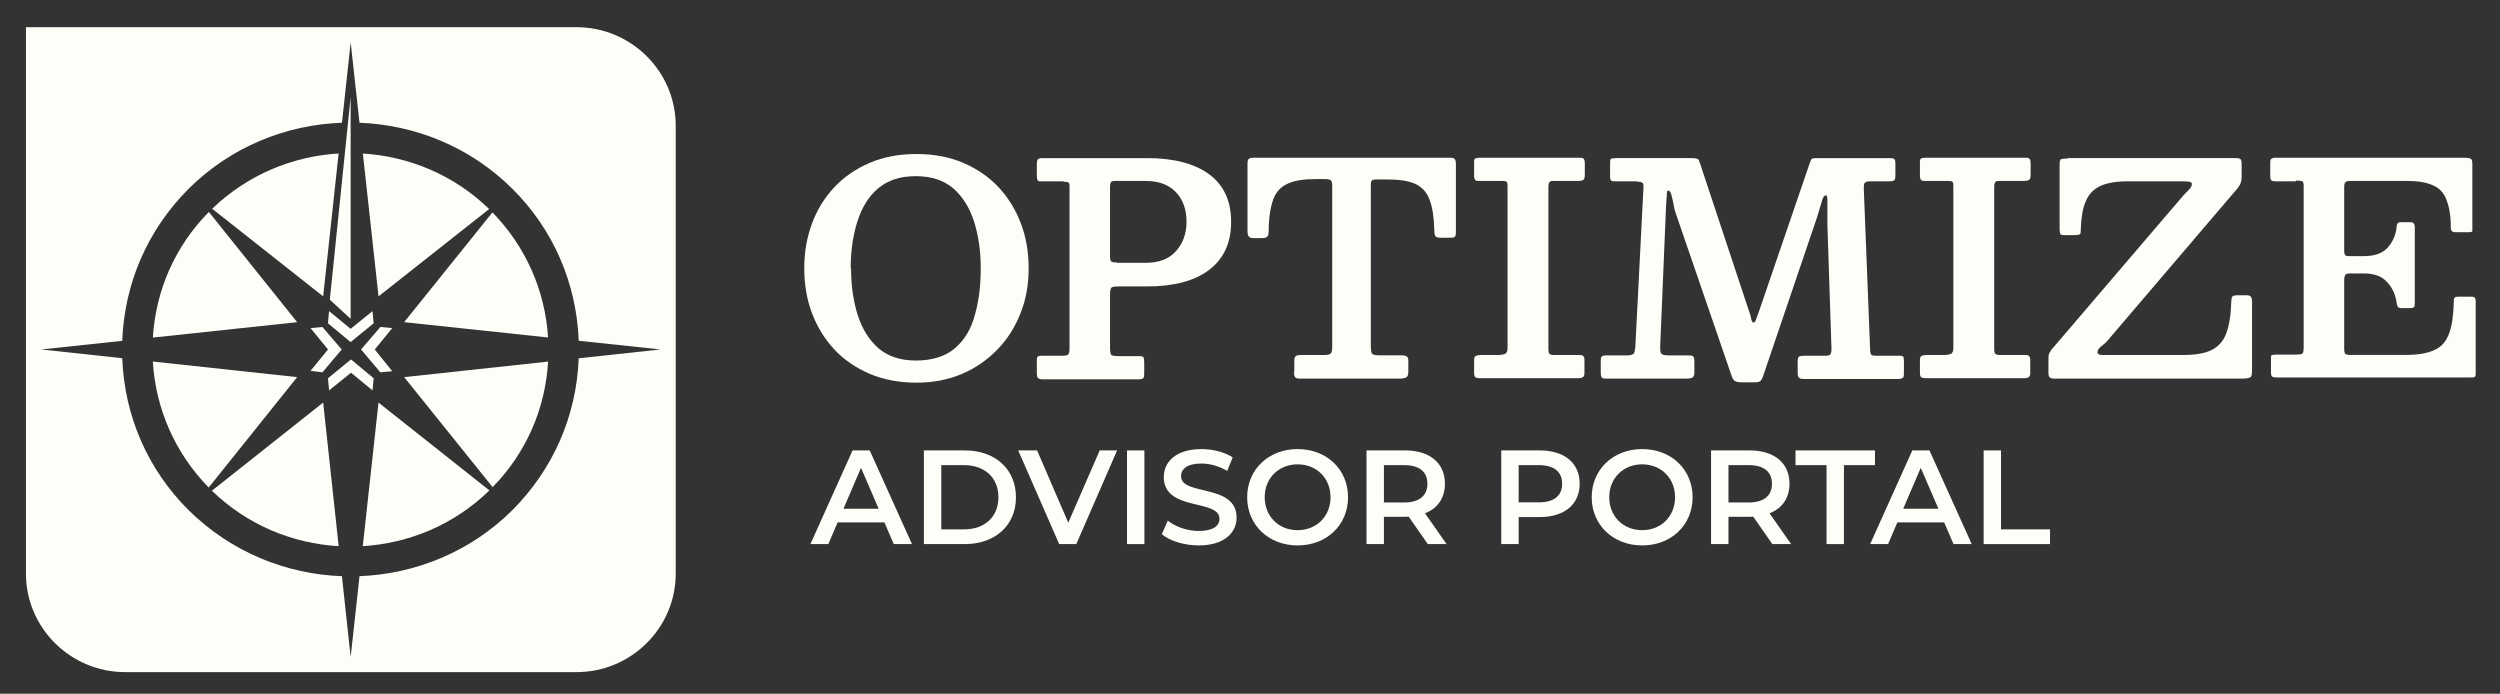
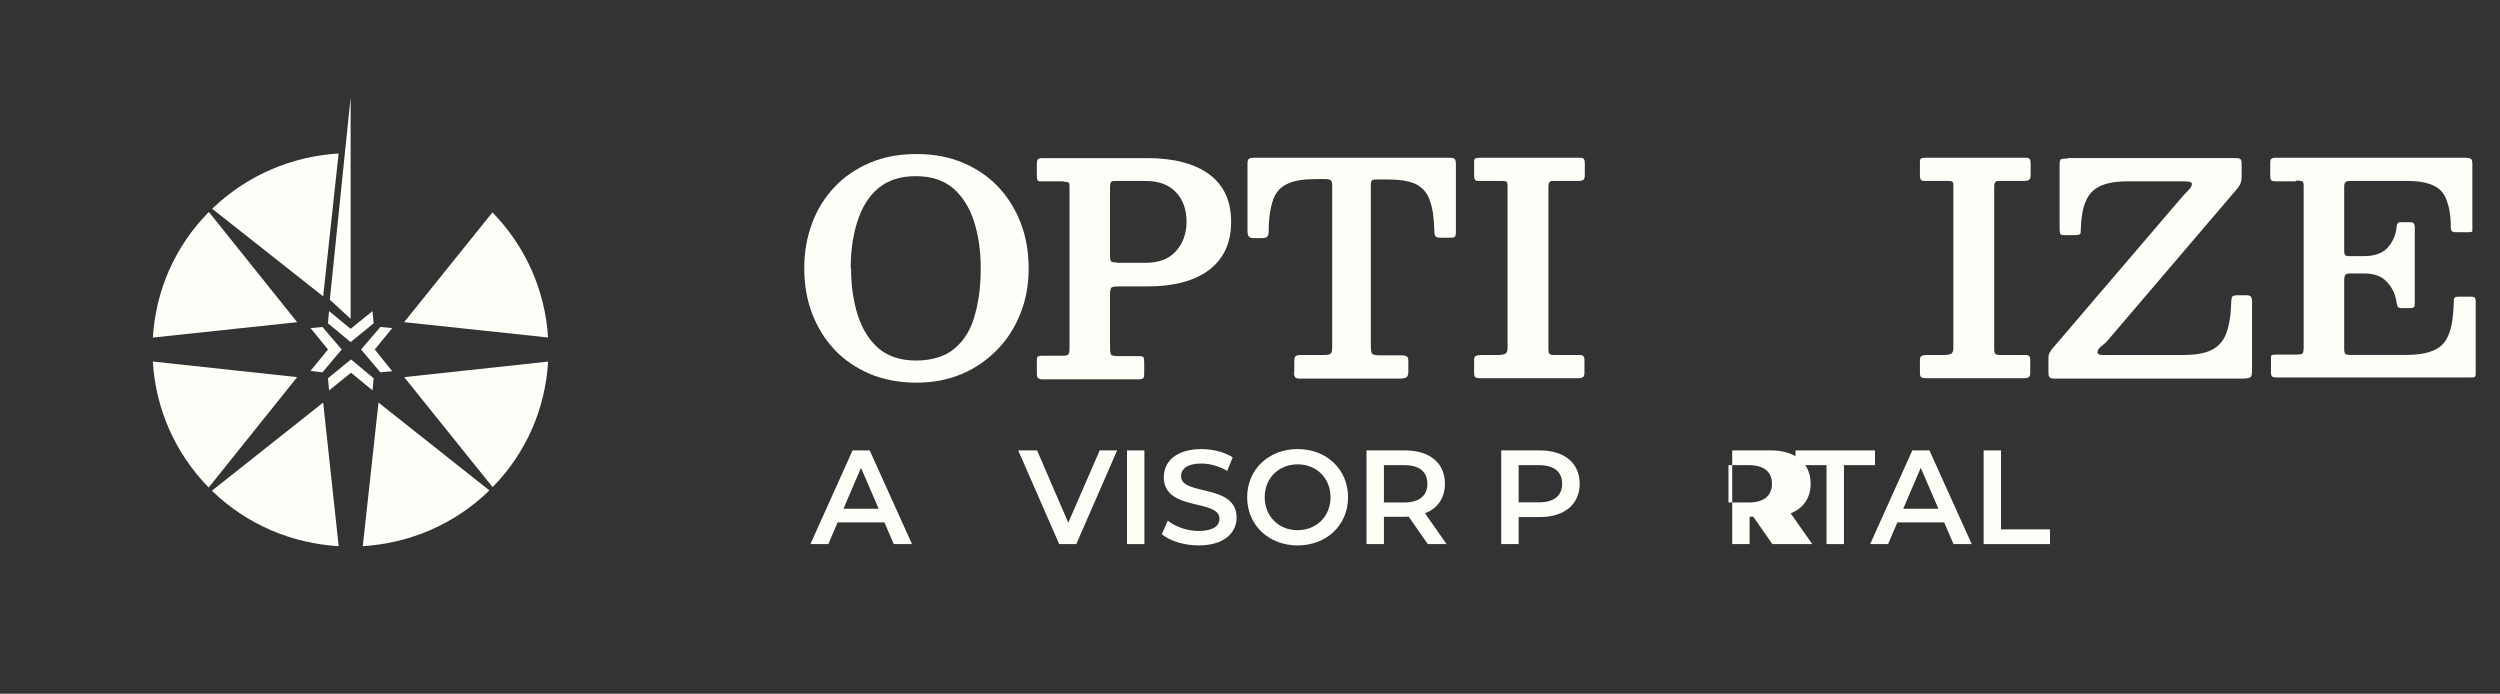
<svg xmlns="http://www.w3.org/2000/svg" id="Layer_1" data-name="Layer 1" viewBox="0 0 2112.1 586.11">
  <rect x="0" y="0" width="2112.1" height="586.11" fill="#333333" stroke="none" />
  <defs>
    <style>
      .cls-1 {
        fill: #fefdf8;
      }
    </style>
  </defs>
  <g>
    <path class="cls-1" d="M747.2,441.35h-39.57l-7.8,18.31h-15.15l35.61-79.14h14.47l35.72,79.14h-15.38l-7.91-18.31ZM742.33,429.82l-14.92-34.59-14.81,34.59h29.73Z" />
-     <path class="cls-1" d="M780.54,380.53h34.59c25.66,0,43.19,15.83,43.19,39.57s-17.52,39.57-43.19,39.57h-34.59v-79.14ZM814.46,447.23c17.64,0,29.05-10.74,29.05-27.13s-11.42-27.13-29.05-27.13h-19.22v54.27h19.22Z" />
    <path class="cls-1" d="M943.78,380.53l-34.48,79.14h-14.47l-34.59-79.14h15.94l26.34,61.05,26.57-61.05h14.7Z" />
    <path class="cls-1" d="M952.14,380.53h14.7v79.14h-14.7v-79.14Z" />
    <path class="cls-1" d="M981.53,451.3l5.09-11.42c6.33,5.09,16.39,8.71,26.11,8.71,12.32,0,17.52-4.41,17.52-10.29,0-17.07-47.03-5.88-47.03-35.27,0-12.77,10.17-23.63,31.88-23.63,9.5,0,19.45,2.49,26.34,7.01l-4.64,11.42c-7.12-4.18-14.92-6.22-21.82-6.22-12.21,0-17.18,4.75-17.18,10.74,0,16.84,46.92,5.88,46.92,34.93,0,12.66-10.29,23.51-31.99,23.51-12.32,0-24.65-3.84-31.2-9.5Z" />
    <path class="cls-1" d="M1053.65,420.1c0-23.4,18.09-40.7,42.62-40.7s42.62,17.18,42.62,40.7-18.09,40.7-42.62,40.7-42.62-17.3-42.62-40.7ZM1124.09,420.1c0-16.17-11.87-27.81-27.81-27.81s-27.81,11.64-27.81,27.81,11.87,27.81,27.81,27.81,27.81-11.64,27.81-27.81Z" />
    <path class="cls-1" d="M1206.27,459.67l-16.17-23.18c-1.02.11-2.04.11-3.05.11h-17.86v23.06h-14.7v-79.14h32.56c20.8,0,33.69,10.63,33.69,28.15,0,11.98-6.1,20.8-16.84,24.98l18.2,26h-15.83ZM1186.37,392.97h-17.18v31.54h17.18c12.89,0,19.56-5.88,19.56-15.83s-6.67-15.71-19.56-15.71Z" />
    <path class="cls-1" d="M1334.57,408.68c0,17.41-12.89,28.15-33.69,28.15h-17.86v22.84h-14.7v-79.14h32.56c20.8,0,33.69,10.63,33.69,28.15ZM1319.76,408.68c0-9.95-6.67-15.71-19.56-15.71h-17.18v31.43h17.18c12.89,0,19.56-5.77,19.56-15.71Z" />
-     <path class="cls-1" d="M1344.74,420.1c0-23.4,18.09-40.7,42.62-40.7s42.62,17.18,42.62,40.7-18.09,40.7-42.62,40.7-42.62-17.3-42.62-40.7ZM1415.17,420.1c0-16.17-11.87-27.81-27.81-27.81s-27.81,11.64-27.81,27.81,11.87,27.81,27.81,27.81,27.81-11.64,27.81-27.81Z" />
-     <path class="cls-1" d="M1497.36,459.67l-16.17-23.18c-1.02.11-2.04.11-3.05.11h-17.86v23.06h-14.7v-79.14h32.56c20.8,0,33.69,10.63,33.69,28.15,0,11.98-6.1,20.8-16.84,24.98l18.2,26h-15.83ZM1477.46,392.97h-17.18v31.54h17.18c12.89,0,19.56-5.88,19.56-15.83s-6.67-15.71-19.56-15.71Z" />
+     <path class="cls-1" d="M1497.36,459.67l-16.17-23.18c-1.02.11-2.04.11-3.05.11v23.06h-14.7v-79.14h32.56c20.8,0,33.69,10.63,33.69,28.15,0,11.98-6.1,20.8-16.84,24.98l18.2,26h-15.83ZM1477.46,392.97h-17.18v31.54h17.18c12.89,0,19.56-5.88,19.56-15.83s-6.67-15.71-19.56-15.71Z" />
    <path class="cls-1" d="M1543.14,392.97h-26.23v-12.44h67.15v12.44h-26.23v66.7h-14.7v-66.7Z" />
    <path class="cls-1" d="M1642.51,441.35h-39.57l-7.8,18.31h-15.15l35.61-79.14h14.47l35.72,79.14h-15.38l-7.91-18.31ZM1637.65,429.82l-14.92-34.59-14.81,34.59h29.73Z" />
    <path class="cls-1" d="M1675.85,380.53h14.7v66.7h41.38v12.44h-56.07v-79.14Z" />
  </g>
  <g>
    <g>
      <path class="cls-1" d="M129.13,305.44c2.37,40.16,18.96,77.52,47.18,106.45l74.74-93.28-121.92-13.17Z" />
      <path class="cls-1" d="M179.02,414.58c29.92,29.03,68.17,44.58,107.11,46.86l-13.11-121.34-94,74.48Z" />
      <path class="cls-1" d="M176.44,179.08c-28.47,28.83-44.85,66.07-47.29,106.11l121.91-13-74.61-93.12Z" />
      <path class="cls-1" d="M463.02,285.13c-2.48-39.86-18.99-76.93-46.98-105.71l-74.6,92.76,121.58,12.94Z" />
      <path class="cls-1" d="M286.08,129.68c-38.82,2.32-76.74,17.81-106.85,46.67l93.79,74.04,13.06-120.7Z" />
-       <path class="cls-1" d="M487.07,22.97H21.92v461.68c0,45.8,37.66,83.18,83.8,83.18h381.35c46.14,0,83.8-37.38,83.8-83.18V106.15c0-45.79-37.66-83.18-83.8-83.18ZM488.91,302.7c-1.86,48.56-21.5,93.7-56.13,128.37-35.69,35.42-82.1,53.85-129.05,55.71l-7.48,68.28-7.38-68.26c-47.07-1.76-93.38-20.2-129.47-55.73-34.65-34.39-54.29-79.82-56.13-128.43l-68.47-7.4,68.47-7.3c1.82-48.62,21.47-93.82,56.14-128.53,35.84-35.57,82.41-54.01,129.5-55.73l7.35-67.94,7.45,67.96c46.94,1.82,93.35,20.25,129.08,55.71,34.66,34.4,54.3,79.85,56.14,128.47l69.1,7.36-69.1,7.46Z" />
-       <path class="cls-1" d="M413.25,176.61c-29.77-28.92-67.86-44.49-106.69-46.91l13.24,120.68,93.46-73.78Z" />
      <path class="cls-1" d="M416.19,411.55c28.28-28.87,44.53-66.07,46.87-106.06l-121.61,13.12,74.74,92.94Z" />
      <path class="cls-1" d="M306.5,461.42c38.91-2.38,77.11-18.01,106.95-47.1l-93.67-74.21-13.29,121.32Z" />
    </g>
    <path class="cls-1" d="M679.47,226.71c0-13.71,2.2-26.17,6.59-38.01,4.39-11.84,10.67-21.81,18.83-30.53,8.16-8.72,18.2-15.58,29.82-20.56,11.61-4.98,24.8-7.48,39.55-7.48s27.93,2.49,39.55,7.48c11.61,4.98,21.66,11.84,29.82,20.56,8.16,8.72,14.44,19,18.83,30.53,4.39,11.53,6.59,24.3,6.59,38.01s-2.2,26.17-6.9,38.01c-4.71,11.84-10.99,21.81-19.46,30.53-8.48,8.72-18.21,15.58-29.82,20.56-11.61,4.98-24.48,7.48-38.61,7.48s-27.94-2.49-39.55-7.48c-11.61-4.98-21.66-11.84-29.82-20.56-8.16-8.72-14.44-19-18.83-30.53-4.39-11.53-6.59-24.3-6.59-38.01ZM719.02,226.71c0,14.64,1.88,27.73,5.65,39.56,3.77,11.84,9.73,21.18,17.58,28.04,8.16,6.85,18.52,10.28,31.7,10.28s24.8-3.43,32.64-10.28c8.16-6.85,13.81-16.2,16.95-28.04,3.45-11.84,5.02-24.92,5.02-39.56s-1.88-27.73-5.65-39.56c-3.77-11.84-9.73-21.18-17.58-28.04-8.16-6.85-18.52-10.28-31.7-10.28s-23.54,3.43-31.7,10.28c-8.16,6.85-13.81,16.2-17.58,28.04-3.77,11.84-5.65,24.92-5.65,39.56h.31Z" />
    <path class="cls-1" d="M898.55,153.19h-18.52c-1.88,0-3.14,0-3.45-.93-.31-.94-.63-1.87-.63-3.74v-9.66c0-2.18.31-3.74.94-4.36.63-.62,2.2-.93,4.08-.93h88.2c22.6,0,40.18,4.67,52.42,13.71,12.24,9.03,18.52,22.43,18.52,40.19s-6.28,31.15-18.52,40.5c-12.24,9.35-29.82,14.02-52.42,14.02h-24.17c-3.14,0-5.34.31-5.96.93-.63.62-1.25,2.49-1.25,5.92v44.55c0,3.12.31,5.3.94,6.23.63.93,2.83,1.25,5.96,1.25h17.58c2.2,0,3.45.31,3.77.94.31.62.63,2.18.63,4.36v8.1c0,2.49,0,4.36-.63,4.98-.63.93-2.2,1.25-4.71,1.25h-78.78c-2.51,0-4.39,0-5.34-.93-.94-.62-1.25-2.18-1.25-4.99v-9.66c0-1.87,0-3.12.94-3.74.63-.62,1.88-.62,3.77-.62h16.63c2.83,0,4.71-.31,5.34-1.25.63-.93.94-2.49.94-5.3v-136.45c0-1.87-.31-3.12-.94-3.43-.63-.31-1.88-.62-4.08-.62v-.31ZM943.75,222.04h24.17c10.99,0,19.46-3.12,25.42-9.66,5.96-6.54,9.1-14.95,9.1-25.23s-3.14-18.69-9.1-24.92c-5.96-6.23-14.44-9.35-25.42-9.35h-26.05c-1.88,0-2.83.31-3.45,1.25-.31.62-.63,2.18-.63,3.74v58.26c0,2.49.31,4.05.94,4.67.63.62,2.2.93,4.71.93l.31.31Z" />
    <path class="cls-1" d="M1093.48,314.25v-9.35c0-2.18.31-3.43,1.26-4.05.63-.62,2.2-.93,4.39-.93h19.15c3.14,0,5.02-.31,5.96-1.25.94-.93,1.26-2.8,1.26-5.92v-135.83c0-2.18-.31-3.43-.94-4.36-.63-.62-2.2-1.25-4.08-1.25h-9.1c-10.04,0-18.21,1.25-23.85,4.05-5.65,2.49-9.73,7.16-11.93,13.4-2.2,6.23-3.77,15.26-3.77,26.48,0,2.18-.31,3.74-1.26,4.67-.63.93-2.2,1.25-4.71,1.25h-6.91c-2.2,0-3.45-.62-4.08-1.56-.63-.93-.94-2.49-.94-4.67v-55.14c0-2.8,0-4.67.94-5.3.63-.93,2.2-1.25,5.02-1.25h164.78c2.2,0,3.77.31,4.39,1.25.63.62.94,2.18.94,4.67v57.01c0,2.18-.31,3.74-1.25,4.05-.63.62-2.2.62-4.71.62h-6.59c-2.51,0-4.08-.31-4.71-1.25-.63-.93-.94-2.49-.94-4.67-.31-11.21-1.57-19.94-4.08-26.17-2.2-6.23-6.28-10.59-11.93-13.4-5.65-2.49-13.5-3.74-23.54-3.74h-9.42c-2.2,0-3.45.31-4.08,1.25-.63.62-.63,2.18-.63,4.36v134.89c0,3.43.31,5.61.94,6.54.63.93,2.83,1.56,5.96,1.56h18.83c2.51,0,4.08.31,5.02,1.25.94.93.94,2.49.94,4.98v7.48c0,2.8-.63,4.36-1.88,4.98-1.26.62-3.14.94-5.34.94h-83.18c-2.51,0-4.08,0-5.02-.94-.63-.62-1.26-2.18-1.26-4.67h.31Z" />
    <path class="cls-1" d="M1308.16,158.17v136.45c0,2.18.31,3.74.94,4.36.63.62,2.2.94,4.08.94h21.66c2.51,0,3.77,1.25,3.77,4.05v10.9c0,1.87-.31,3.12-1.26,3.74-.94.62-2.2.93-4.08.93h-82.55c-2.2,0-3.45-.31-4.39-.93-.63-.62-.94-1.87-.94-3.74v-10.59c0-1.87.31-2.8,1.25-3.43.94-.62,2.51-.93,4.71-.93h14.44c2.2,0,4.08-.31,5.65-.94,1.57-.62,2.2-2.49,2.2-4.98v-136.14c0-1.87,0-3.12-.63-4.05-.31-.62-1.57-.93-3.77-.93h-19.15c-1.88,0-3.14,0-3.77-.93-.63-.62-.94-1.87-.94-3.43v-10.9c0-1.87,0-3.12.94-3.74.63-.31,1.88-.62,3.77-.62h83.49c2.2,0,3.77,0,4.39.93.63.62.94,1.87.94,4.36v8.72c0,2.49-.31,4.05-1.25,4.67-.94.62-2.51.93-4.39.93h-19.77c-2.2,0-3.77,0-4.39.93-.63.93-.94,1.87-.94,4.36Z" />
-     <path class="cls-1" d="M1383.17,153.19h-17.89c-2.2,0-3.45,0-4.08-.62-.63-.31-.94-1.56-.94-3.74v-11.22c0-2.18.31-3.43,1.26-3.74.94,0,2.51-.31,4.39-.31h63.71c3.46,0,5.34.62,5.65,1.87.31,1.25,1.25,2.8,1.88,5.3l40.18,121.18c.94,2.8,1.88,5.3,2.19,7.48.31,2.18,1.25,3.12,1.88,3.12s1.57-.62,1.88-1.87c.31-1.25,1.27-3.43,2.21-5.92l43.3-126.48c.64-1.87,1.27-3.12,1.58-3.74.31-.62,1.88-.93,4.7-.93h60.26c2.21,0,3.77,0,4.71.62.94.31,1.25,1.87,1.25,4.05v8.72c0,2.8,0,4.36-.94,5.3-.63.62-2.19.93-5.03.93h-15.69c-2.51,0-3.76.62-4.39,1.56-.63.93-.63,2.49-.63,4.98l5.33,135.52c0,2.18.31,3.43.94,4.36.33.62,1.89.93,4.09.93h18.84c2.19,0,3.45,0,4.07.62.31.31.63,1.87.63,4.05v9.04c0,2.18,0,3.74-.63,4.67-.63.62-1.88,1.25-4.39,1.25h-78.79c-2.19,0-3.77,0-4.71-.93-.94-.62-1.25-2.18-1.25-4.36v-8.41c0-2.49,0-4.05.94-4.98.63-.62,2.21-.93,4.71-.93h17.57c2.21,0,3.77-.31,4.4-1.25s.94-2.18.94-4.36l-3.45-105.3v-20.56c0-2.8-.33-4.05-1.27-4.05-1.57,0-2.82,2.18-3.76,6.23-1.25,4.05-2.52,8.41-3.77,12.46l-45.51,133.96c-.63,1.87-1.25,3.12-2.19,4.05-.94.93-2.51,1.25-5.03,1.25h-10.98c-3.15,0-5.34-.62-6.28-1.56-.94-.93-1.88-2.8-2.51-4.98l-46.78-136.14c-.63-2.18-1.57-4.67-1.88-7.79-.63-3.12-1.25-5.61-1.88-8.1-.63-2.18-1.57-3.43-2.52-3.43s-1.25.93-1.25,2.49c0,1.87-.31,4.67-.63,9.03l-5.01,119.63c0,3.43,0,5.61.94,6.54.94,1.25,3.13,1.56,6.59,1.56h15.69c2.19,0,3.76,0,4.7.93.63.62.94,2.18.94,4.67v8.72c0,2.49-.63,3.74-1.57,4.36-.94.62-2.82.93-5.34.93h-66.53c-2.51,0-4.08,0-4.71-.93-.63-.62-.94-2.18-.94-4.67v-9.04c0-2.18,0-3.43.94-4.05.63-.62,1.88-.93,4.08-.93h17.89c2.51,0,4.08-.62,5.02-1.56.63-1.25.94-2.8,1.26-4.99l6.91-135.51c0-1.87,0-3.12-.94-3.74-.95-.62-2.21-.93-4.09-.93l-.31-.31Z" />
    <path class="cls-1" d="M1684.79,158.17v136.45c0,2.18.31,3.74.94,4.36.63.62,2.21.94,4.09.94h21.66c2.51,0,3.76,1.25,3.76,4.05v10.9c0,1.87-.31,3.12-1.25,3.74-.94.62-2.19.93-4.07.93h-82.56c-2.19,0-3.45-.31-4.39-.93-.63-.62-.94-1.87-.94-3.74v-10.59c0-1.87.31-2.8,1.25-3.43.94-.62,2.51-.93,4.71-.93h14.43c2.21,0,4.09-.31,5.65-.94,1.57-.62,2.21-2.49,2.21-4.98v-136.14c0-1.87,0-3.12-.64-4.05-.31-.62-1.57-.93-3.76-.93h-19.15c-1.88,0-3.13,0-3.76-.93-.63-.62-.94-1.87-.94-3.43v-10.9c0-1.87,0-3.12.94-3.74.63-.31,1.88-.62,3.76-.62h83.5c2.19,0,3.76,0,4.39.93.63.62.94,1.87.94,4.36v8.72c0,2.49-.31,4.05-1.25,4.67-.94.62-2.51.93-4.39.93h-19.78c-2.19,0-3.77,0-4.4.93-.63.93-.94,1.87-.94,4.36Z" />
    <path class="cls-1" d="M1747.26,133.56h141.55c1.88,0,3.45.31,4.07.93.63.62.94,2.18.94,4.05v10.28c0,3.43-.63,5.92-1.57,7.48-.94,1.56-2.19,3.43-3.76,4.98l-106.1,124.3c-1.88,2.49-4.07,4.67-6.59,6.54-2.51,1.87-3.76,3.74-3.76,5.3s.31,1.25,1.25,1.87c.63.62,2.19.62,4.4.62h66.54c10.04,0,18.2-1.25,23.85-4.05,5.97-2.8,10.04-7.48,12.56-13.71,2.51-6.54,4.07-15.26,4.39-26.48,0-2.18.31-3.74.63-4.67.31-.93,1.88-1.56,4.4-1.56h7.85c2.19,0,3.76.62,4.07,1.87.64,1.25.64,2.8.64,4.67v56.39c0,3.43-.33,5.61-1.27,6.23-.94.62-3.13,1.25-6.59,1.25h-158.19c-2.19,0-3.76,0-4.7-.93-.95-.62-1.27-1.87-1.27-4.36v-10.28c0-2.8,0-4.98.95-6.23.63-1.25,1.57-2.8,2.82-4.05l109.23-127.73c1.57-1.87,3.45-3.74,5.33-5.61,1.89-1.87,2.83-3.43,2.83-5.3s-2.83-2.18-8.8-2.18h-44.88c-10.04,0-17.89,1.25-23.85,4.05-5.97,2.8-9.73,7.16-12.23,13.08-2.52,5.92-3.77,13.71-4.09,23.37,0,2.49,0,3.74-.94,4.36-.63.31-2.19.62-4.71.62h-7.53c-2.19,0-3.76-.31-4.07-.93-.31-.62-.63-2.18-.63-4.36v-53.89c0-2.8.31-4.67,1.25-4.98.94-.31,2.82-.62,5.65-.62l.31-.31Z" />
    <path class="cls-1" d="M1939.34,153.19h-16.63c-2.19,0-3.77-.31-4.09-1.25-.63-.93-.63-2.18-.63-4.36v-9.35c0-2.18,0-3.43.94-4.05.63-.62,1.89-.93,4.09-.93h159.13c2.83,0,4.4.31,5.34.93.94.62,1.25,2.18,1.25,4.98v56.08c0,.62-1.25.93-3.45.93h-10.68c-1.88,0-2.82-.31-3.45-1.25-.63-.93-.63-1.87-.63-3.74,0-9.66-1.57-17.13-3.77-22.74-2.19-5.61-5.97-9.66-11.29-11.84-5.34-2.49-12.56-3.74-21.66-3.74h-47.4c-2.19,0-3.76,0-4.7.93-.94.62-1.25,2.18-1.25,4.67v52.02c0,2.18,0,3.74.63,4.67.31.93,1.57,1.24,3.76,1.24h11.93c9.1,0,15.69-2.18,20.09-6.85,4.39-4.67,6.89-10.28,7.85-17.13,0-1.87.31-2.8.94-3.74.31-.62,1.25-.93,2.82-.93h6.91c1.88,0,3.13,0,3.77.93.63.93.94,1.87.94,3.43v63.24c0,2.18,0,3.43-.63,4.05-.63.62-1.58.93-3.77.93h-6.91c-1.25,0-2.19-.31-2.82-.93-.63-.62-.94-1.87-1.25-3.74-.95-6.85-3.46-12.46-8.16-17.45-4.4-4.99-10.99-7.17-19.47-7.17h-11.62c-2.19,0-3.45.31-4.07,1.25-.63.93-.94,2.49-.94,4.67v57.32c0,2.49.31,4.05.94,4.67.63.62,2.19.94,5.01.94h44.88c10.99,0,19.15-1.25,25.12-4.05,5.97-2.49,10.04-7.16,12.56-13.71,2.51-6.54,3.76-15.27,4.07-26.48,0-2.18,0-3.43.63-4.05.31-.62,1.57-.93,3.46-.93h9.73c1.88,0,3.13,0,3.76.62.64.62.95,1.87.95,3.74v59.5c0,1.87,0,3.12-.63,3.74-.64.62-1.89.62-3.77.62h-162.9c-2.19,0-3.45,0-4.39-.62-.95-.62-1.27-1.56-1.27-3.74v-11.53c0-1.87,0-2.8.94-3.12.64,0,1.89-.31,3.77-.31h16.63c2.83,0,4.71-.31,5.34-.93.63-.62.94-2.49.94-5.61v-135.51c0-2.49-.31-4.05-1.25-4.36-.94-.31-2.51-.62-5.03-.62l-.63.62Z" />
    <path class="cls-1" d="M296.23,269.39l-17.58-16.2,17.58-171.03v187.23ZM296.54,303.66h0s0,0,0,0h0s-19.45,15.89-19.45,15.89l.94,10.28,18.51-14.95,18.2,14.95.94-10.28-19.13-15.88h0ZM331.38,277.18l-10.04-.93-16.32,19h0,0s0,0,0,0h0l16.32,19.31,10.04-.93-14.75-18.38,14.75-18.07ZM288.71,295.25h0s0,0,0,0h0l-16.32-19-10.04.93,14.75,18.07-14.75,18.07,10.04,1.25,16.32-19.31h0ZM296.21,289.02h0s0,0,0,0h0s19.45-15.89,19.45-15.89l-.94-10.28-18.51,14.95-18.2-14.95-.94,10.28,19.13,15.88h0Z" />
  </g>
</svg>